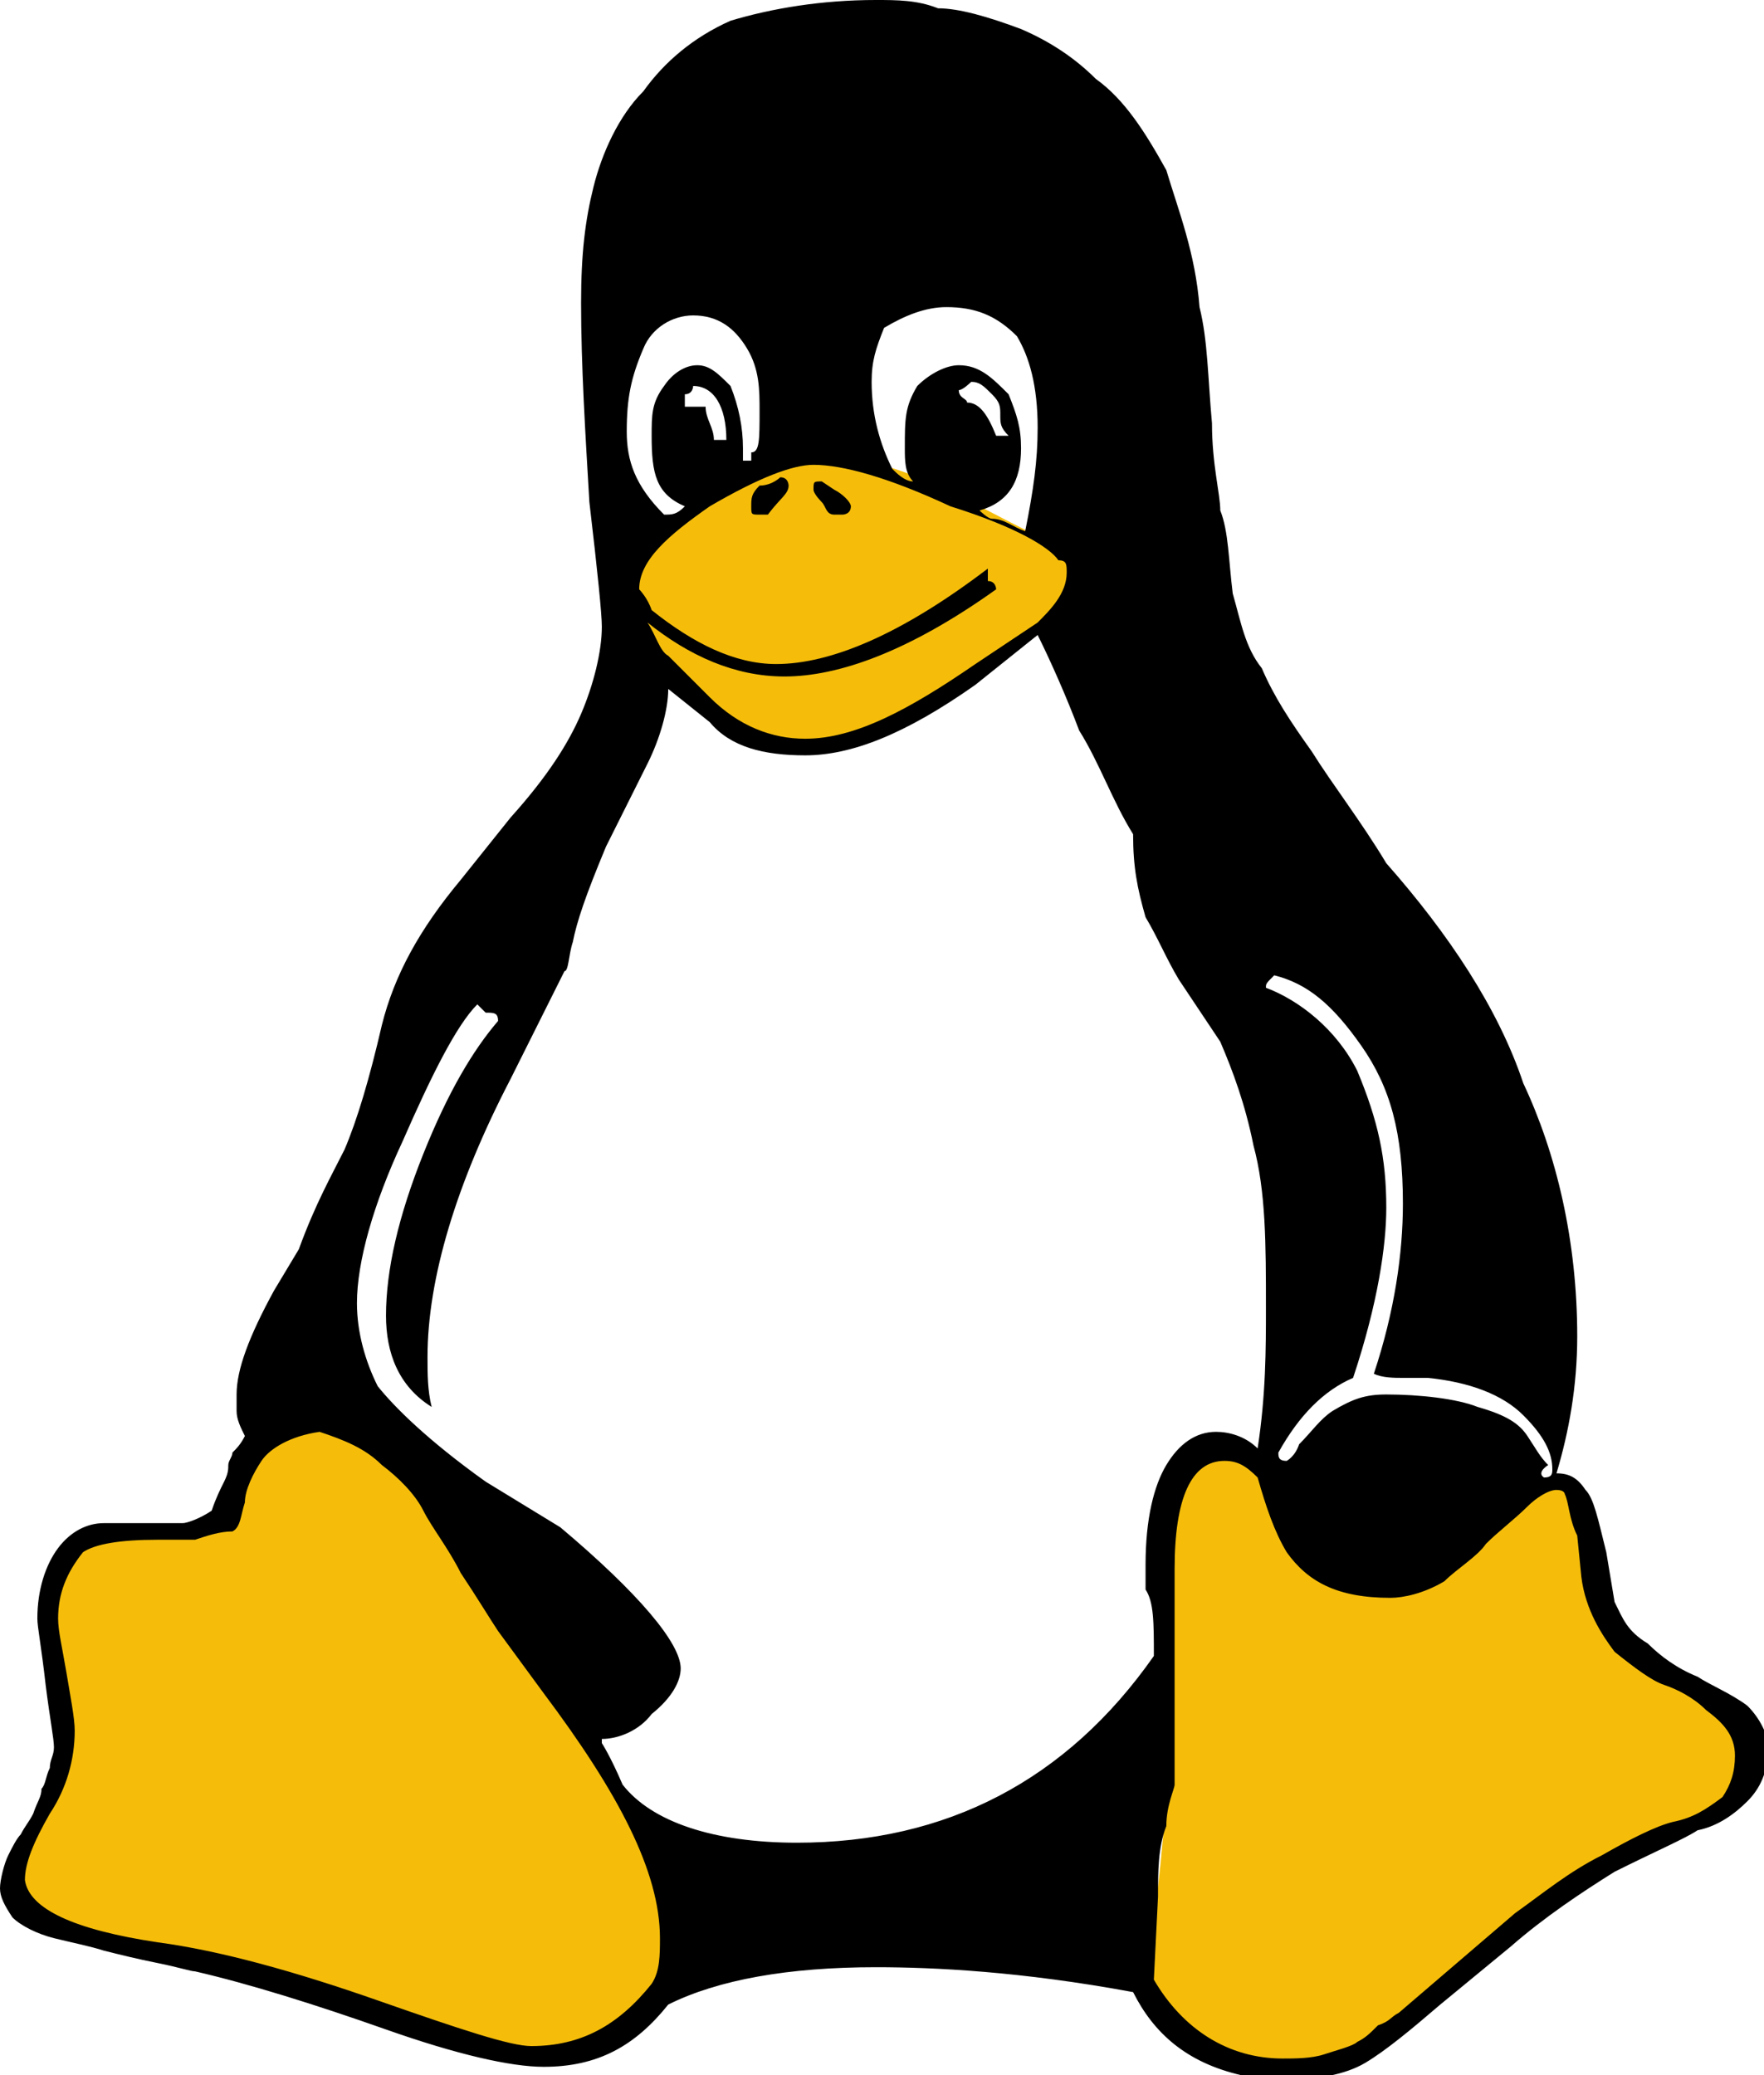
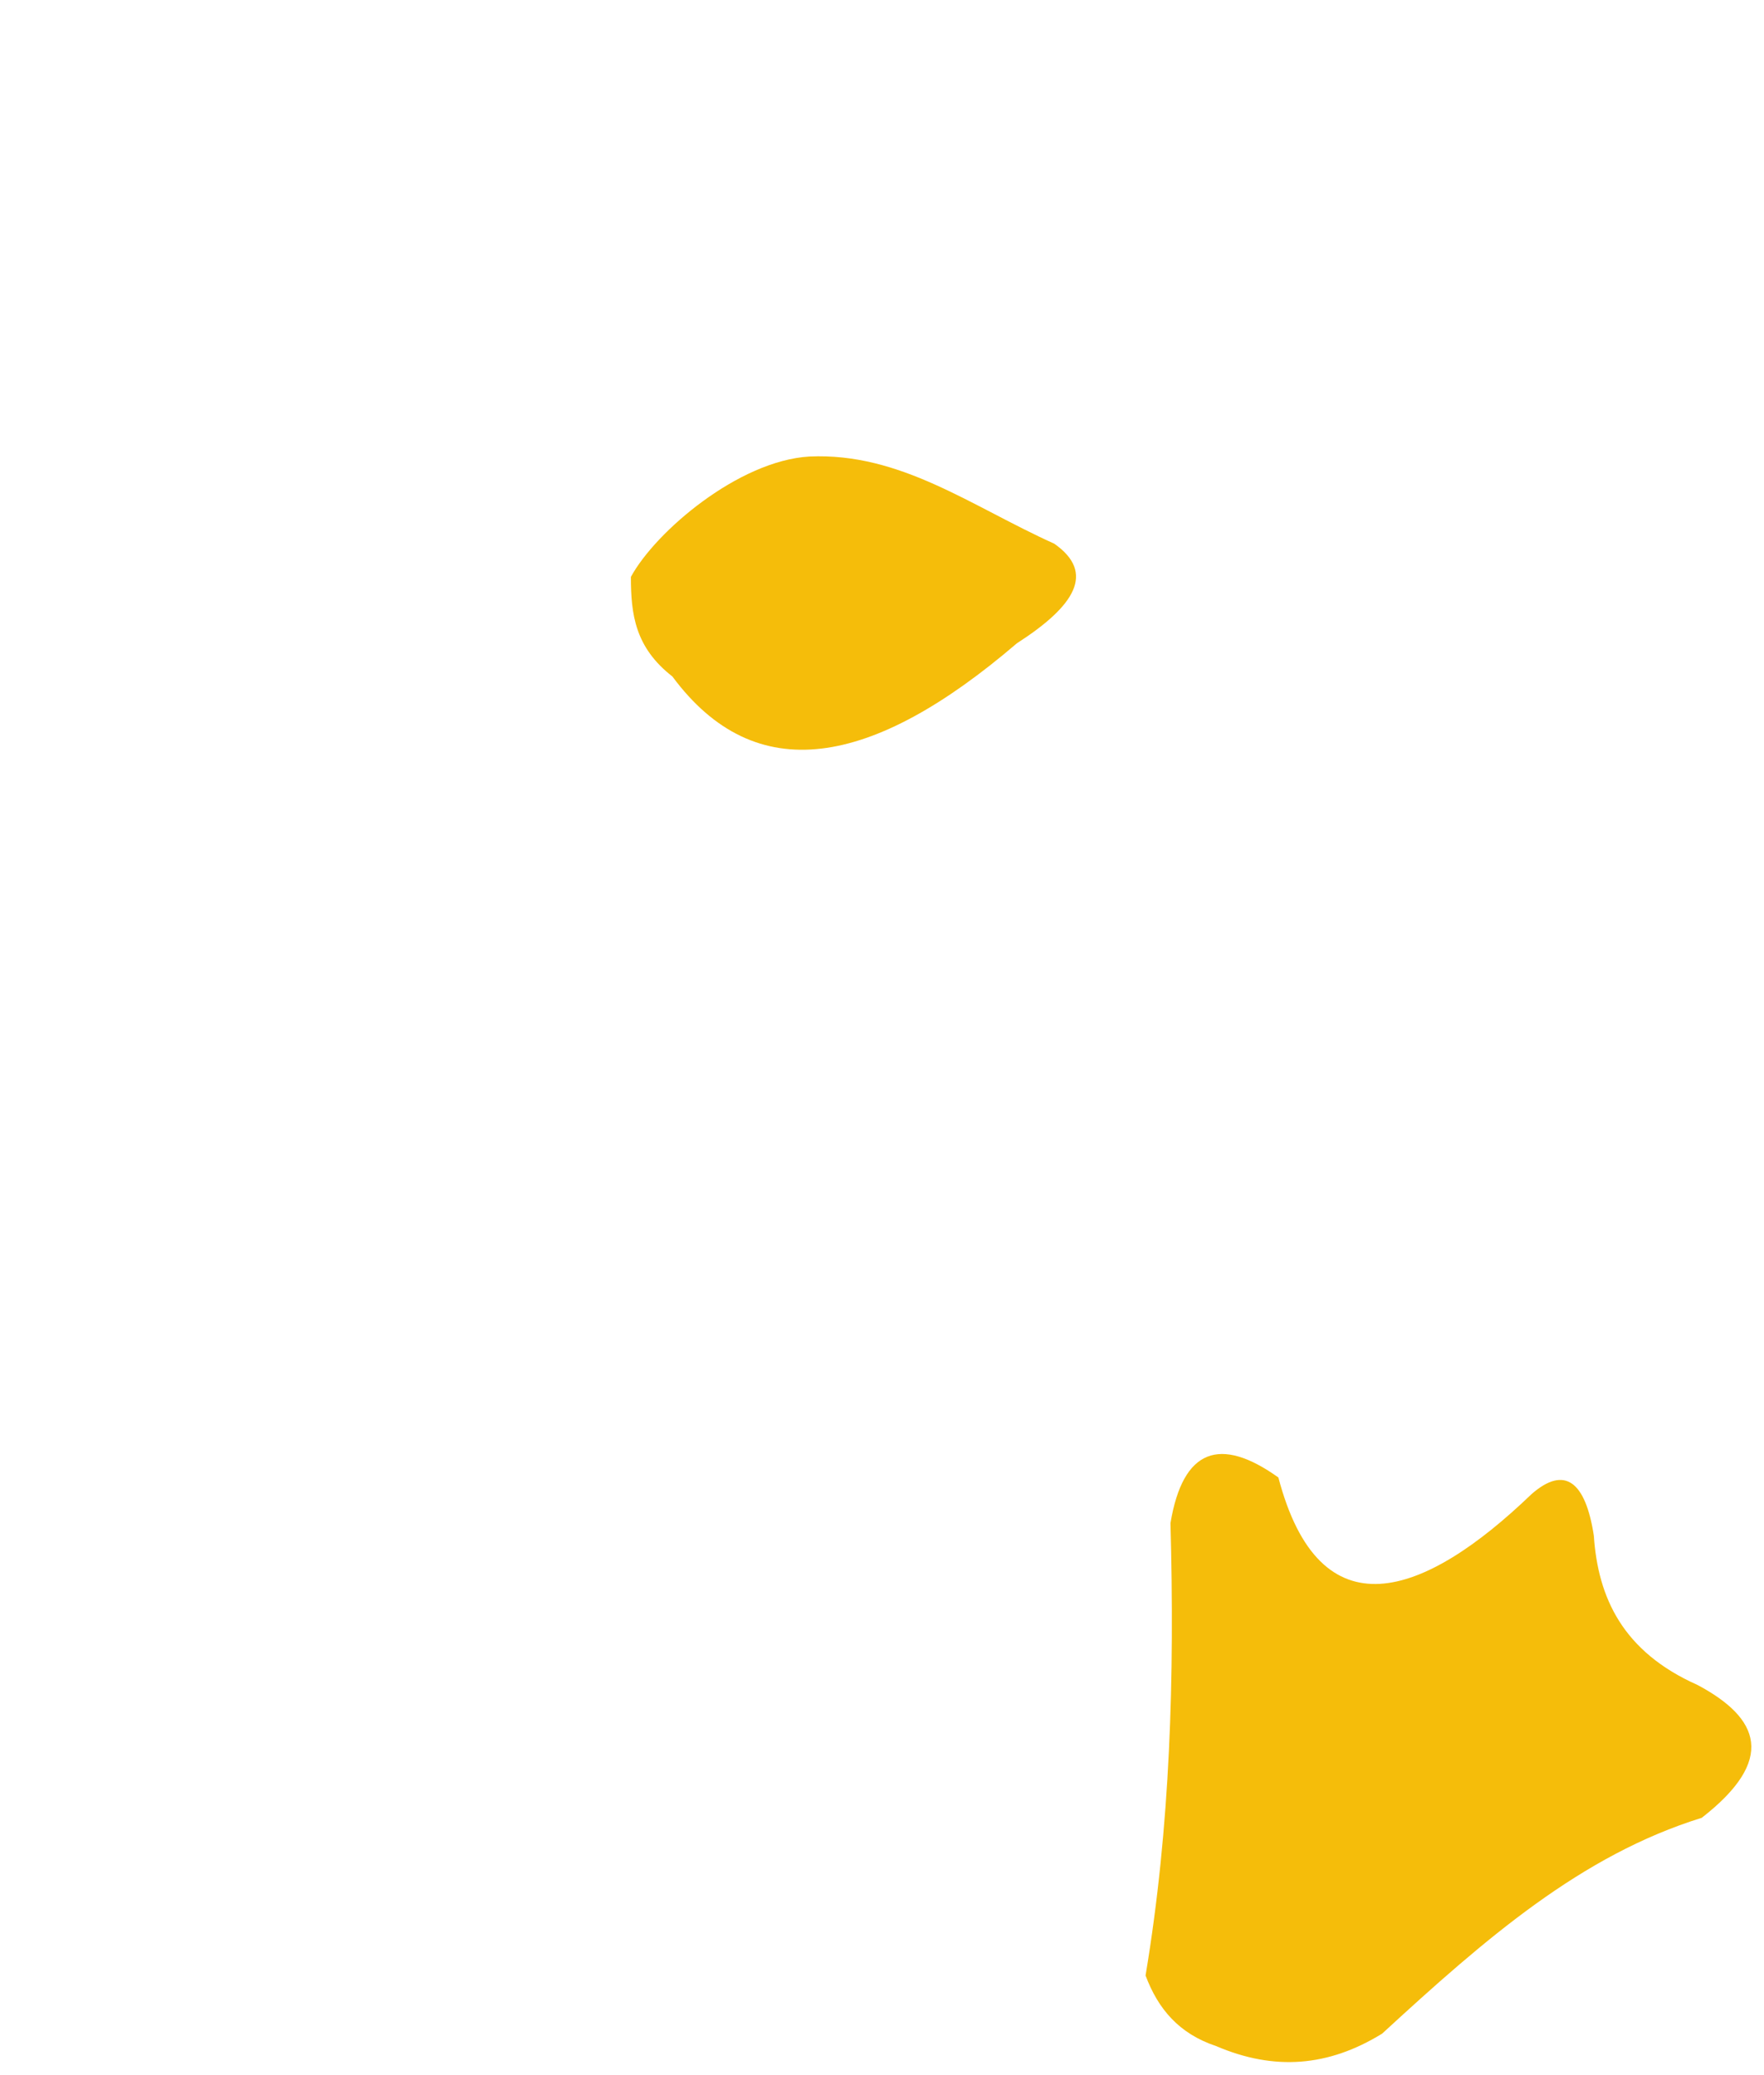
<svg xmlns="http://www.w3.org/2000/svg" version="1.1" id="Layer_1" x="0px" y="0px" viewBox="0 0 42.5 50" style="enable-background:new 0 0 42.5 50;" xml:space="preserve">
  <style type="text/css">
	.st0{fill-rule:evenodd;clip-rule:evenodd;fill:#F5BD0A;}
</style>
  <g>
    <path class="st0" d="M15.2,13.9c0.6-1.1,2.6-2.8,4.3-2.9c2.2-0.1,3.9,1.2,5.9,2.1c1,0.7,0.5,1.5-0.9,2.4c-3.5,3-6.3,3.5-8.3,0.8   C15.3,15.6,15.2,14.8,15.2,13.9z" />
    <path class="st0" d="M27.6,47.6c0.6-3.6,0.7-7.2,0.6-10.9c0.3-1.8,1.2-2.1,2.6-1.1c1,3.8,3.5,2.9,6.1,0.4c0.8-0.7,1.3-0.3,1.5,1   c0.1,1.5,0.7,2.8,2.5,3.6c1.5,0.8,1.9,1.8,0.1,3.2c-2.9,0.9-5.2,2.9-7.7,5.2c-1.3,0.8-2.6,0.9-4,0.3C28.4,49,27.9,48.4,27.6,47.6z" />
-     <path class="st0" d="M0.5,44.6c1-1.5,1.4-3.3,0.7-4.5c-0.2-1.7,0-3.2,1.9-3.2c1.7,0.2,2.5-0.3,2.7-1.6c0.7-1.1,1.6-1.5,3.2-0.6   c1.3,1.3,2.3,2.8,3.2,4.4c3.4,4.3,5.1,7.9,2.9,9.7c-1.8,1.4-4.7,0.1-7.7-1c-1.8-0.6-3.4-0.9-5-1C1.2,46.5-0.3,46,0.5,44.6z" />
-     <path d="M21.1,47.4c-2.1,0-3.8,0.3-5,0.9v0c-0.8,1-1.7,1.5-3,1.5c-0.8,0-2.1-0.3-3.8-0.9c-1.7-0.6-3.3-1.1-4.6-1.4   c-0.1,0-0.4-0.1-0.9-0.2S2.9,47.1,2.5,47c-0.3-0.1-0.8-0.2-1.2-0.3c-0.4-0.1-0.8-0.3-1-0.5C0.1,45.9,0,45.7,0,45.5s0.1-0.6,0.2-0.8   c0.1-0.2,0.2-0.4,0.3-0.5c0.1-0.2,0.2-0.3,0.3-0.5C0.9,43.4,1,43.3,1,43.1c0.1-0.1,0.1-0.3,0.2-0.5c0-0.2,0.1-0.3,0.1-0.5   c0-0.2-0.1-0.7-0.2-1.5c-0.1-0.9-0.2-1.4-0.2-1.6c0-0.7,0.2-1.3,0.5-1.7s0.7-0.6,1.1-0.6h1.9c0.1,0,0.4-0.1,0.7-0.3   c0.1-0.3,0.2-0.5,0.3-0.7c0.1-0.2,0.1-0.3,0.1-0.4c0-0.1,0.1-0.2,0.1-0.3c0.1-0.1,0.2-0.2,0.3-0.4c-0.1-0.2-0.2-0.4-0.2-0.6   c0-0.2,0-0.3,0-0.4c0-0.6,0.3-1.4,0.9-2.5l0.6-1C7.6,29,8,28.3,8.3,27.7c0.3-0.7,0.6-1.7,0.9-3c0.3-1.2,0.9-2.3,1.9-3.5l1.2-1.5   c0.9-1,1.4-1.8,1.7-2.5c0.3-0.7,0.5-1.5,0.5-2.1c0-0.3-0.1-1.3-0.3-3C14.1,10.4,14,8.8,14,7.3c0-1.2,0.1-2,0.3-2.8   c0.2-0.8,0.6-1.7,1.2-2.3c0.5-0.7,1.2-1.3,2.1-1.7c1-0.3,2.2-0.5,3.5-0.5c0.5,0,1,0,1.5,0.2c0.5,0,1.2,0.2,2,0.5   c0.7,0.3,1.3,0.7,1.8,1.2c0.7,0.5,1.2,1.3,1.7,2.2c0.3,1,0.7,2,0.8,3.3c0.2,0.8,0.2,1.7,0.3,2.8c0,1,0.2,1.7,0.2,2.1   c0.2,0.5,0.2,1.2,0.3,2c0.2,0.7,0.3,1.3,0.7,1.8c0.3,0.7,0.7,1.3,1.2,2c0.5,0.8,1.2,1.7,1.8,2.7c1.5,1.7,2.7,3.5,3.3,5.3   c0.8,1.7,1.3,3.8,1.3,6.1c0,1.2-0.2,2.3-0.5,3.3c0.3,0,0.5,0.1,0.7,0.4c0.2,0.2,0.3,0.7,0.5,1.5l0.2,1.2c0.2,0.4,0.3,0.7,0.8,1   c0.3,0.3,0.7,0.6,1.2,0.8c0.3,0.2,0.8,0.4,1.2,0.7c0.3,0.3,0.5,0.7,0.5,1c0,0.6-0.2,1-0.5,1.3c-0.3,0.3-0.7,0.6-1.2,0.7   c-0.3,0.2-1,0.5-2,1c-0.8,0.5-1.7,1.1-2.5,1.8l-1.7,1.4c-0.7,0.6-1.3,1.1-1.8,1.4c-0.5,0.3-1.2,0.4-1.8,0.4l-1.2-0.1   c-1.3-0.3-2.1-1-2.6-2C24.6,47.5,22.5,47.4,21.1,47.4 M9.3,31.7c0-1.1,0.3-2.4,0.9-3.9c0.6-1.5,1.2-2.5,1.8-3.2   c0-0.2-0.1-0.2-0.3-0.2l-0.2-0.2c-0.5,0.5-1.1,1.7-1.8,3.3c-0.7,1.5-1.1,2.9-1.1,3.9c0,0.7,0.2,1.4,0.5,2c0.4,0.5,1.2,1.3,2.6,2.3   l1.8,1.1c1.9,1.6,2.9,2.8,2.9,3.4c0,0.3-0.2,0.7-0.7,1.1c-0.3,0.4-0.8,0.6-1.2,0.6c0,0,0,0,0,0.1c0,0,0.2,0.3,0.5,1   c0.7,0.9,2.2,1.4,4.2,1.4c3.6,0,6.5-1.5,8.6-4.5c0-0.8,0-1.3-0.2-1.6v-0.6c0-1.1,0.2-1.9,0.5-2.4c0.3-0.5,0.7-0.8,1.2-0.8   c0.3,0,0.7,0.1,1,0.4c0.2-1.3,0.2-2.4,0.2-3.4c0-1.5,0-2.8-0.3-3.9c-0.2-1-0.5-1.8-0.8-2.5l-1-1.5c-0.3-0.5-0.5-1-0.8-1.5   c-0.2-0.7-0.3-1.2-0.3-2c-0.5-0.8-0.8-1.7-1.3-2.5c-0.3-0.8-0.7-1.7-1-2.3l-1.5,1.2c-1.7,1.2-3,1.7-4.1,1.7c-1,0-1.8-0.2-2.3-0.8   l-1-0.8c0,0.5-0.2,1.2-0.5,1.8l-1,2c-0.5,1.2-0.7,1.8-0.8,2.3c-0.1,0.3-0.1,0.7-0.2,0.7L12.3,26c-1.3,2.5-2,4.8-2,6.7   c0,0.4,0,0.8,0.1,1.2C9.6,33.4,9.3,32.6,9.3,31.7 M3.8,46.8c1.5,0.2,3.3,0.7,5.3,1.4c2,0.7,3.2,1.1,3.7,1.1c1.2,0,2.1-0.5,2.9-1.5   c0.2-0.3,0.2-0.7,0.2-1.1c0-1.6-1-3.5-2.8-5.9l-1.1-1.5c-0.2-0.3-0.5-0.8-0.9-1.4c-0.3-0.6-0.7-1.1-0.9-1.5c-0.2-0.4-0.6-0.8-1-1.1   c-0.4-0.4-0.9-0.6-1.5-0.8c-0.7,0.1-1.2,0.4-1.4,0.7c-0.2,0.3-0.4,0.7-0.4,1c-0.1,0.3-0.1,0.6-0.3,0.7C5.3,36.9,5,37,4.7,37.1   c-0.1,0-0.2,0-0.4,0H3.8c-0.9,0-1.5,0.1-1.8,0.3c-0.4,0.5-0.6,1-0.6,1.6c0,0.3,0.1,0.7,0.2,1.3c0.1,0.6,0.2,1.1,0.2,1.4   c0,0.7-0.2,1.4-0.6,2c-0.4,0.7-0.6,1.2-0.6,1.6C0.7,46,1.8,46.5,3.8,46.8 M27.8,47.7c0.7,1.2,1.8,1.9,3.1,1.9c0.3,0,0.7,0,1-0.1   c0.3-0.1,0.7-0.2,0.8-0.3c0.2-0.1,0.3-0.2,0.5-0.4c0.3-0.1,0.3-0.2,0.5-0.3l2.8-2.4c0.7-0.5,1.3-1,2.1-1.4c0.7-0.4,1.3-0.7,1.7-0.8   c0.5-0.1,0.8-0.3,1.2-0.6c0.2-0.3,0.3-0.6,0.3-1c0-0.5-0.3-0.8-0.7-1.1c-0.3-0.3-0.7-0.5-1-0.6c-0.3-0.1-0.7-0.4-1.2-0.8   c-0.3-0.4-0.7-1-0.8-1.8L38,37c-0.2-0.4-0.2-0.8-0.3-1c0,0,0-0.1-0.2-0.1c-0.2,0-0.5,0.2-0.7,0.4c-0.3,0.3-0.7,0.6-1,0.9   c-0.2,0.3-0.7,0.6-1,0.9c-0.5,0.3-1,0.4-1.3,0.4c-1.3,0-2-0.4-2.5-1.1c-0.3-0.5-0.5-1.1-0.7-1.8c-0.3-0.3-0.5-0.4-0.8-0.4   c-0.8,0-1.2,0.9-1.2,2.6V43c0,0.1-0.2,0.5-0.2,1c-0.2,0.5-0.2,1.1-0.2,1.7L27.8,47.7L27.8,47.7 M24,14.2c-2.1,1.5-3.8,2.1-5.1,2.1   c-1.2,0-2.3-0.5-3.3-1.3c0.2,0.3,0.3,0.7,0.5,0.8l1,1c0.7,0.7,1.5,1,2.3,1c1.2,0,2.5-0.7,4.1-1.8l1.5-1c0.3-0.3,0.7-0.7,0.7-1.2   c0-0.2,0-0.3-0.2-0.3c-0.2-0.3-1-0.8-2.6-1.3c-1.5-0.7-2.6-1-3.3-1c-0.5,0-1.3,0.3-2.5,1c-1,0.7-1.7,1.3-1.7,2c0,0,0.2,0.2,0.3,0.5   c1,0.8,2,1.3,3,1.3c1.3,0,3-0.7,5.1-2.3V14C24,14,24,14.2,24,14.2 M22,11.6c-0.2-0.2-0.2-0.5-0.2-0.8c0-0.7,0-1,0.3-1.5   c0.3-0.3,0.7-0.5,1-0.5c0.5,0,0.8,0.3,1.2,0.7c0.2,0.5,0.3,0.8,0.3,1.3c0,0.8-0.3,1.3-1,1.5c0,0,0.2,0.2,0.3,0.2   c0.3,0,0.5,0.2,0.8,0.3c0.2-1,0.3-1.7,0.3-2.5c0-1-0.2-1.7-0.5-2.2c-0.5-0.5-1-0.7-1.7-0.7c-0.5,0-1,0.2-1.5,0.5   C21.1,8.4,21,8.7,21,9.2c0,0.8,0.2,1.5,0.5,2.1C21.6,11.4,21.8,11.6,22,11.6 M37.2,35.6c0.2,0,0.2-0.1,0.2-0.2   c0-0.4-0.2-0.8-0.7-1.3c-0.5-0.5-1.3-0.8-2.3-0.9c-0.2,0-0.3,0-0.3,0c-0.2,0-0.2,0-0.3,0c-0.2,0-0.5,0-0.7-0.1   c0.5-1.5,0.7-2.9,0.7-4.1c0-1.7-0.3-2.8-1-3.8c-0.7-1-1.3-1.5-2.1-1.7c-0.2,0.2-0.2,0.2-0.2,0.3c0.8,0.3,1.7,1,2.2,2   c0.5,1.2,0.7,2.1,0.7,3.3c0,0.9-0.2,2.3-0.8,4.1c-0.7,0.3-1.3,0.9-1.8,1.8c0,0.1,0,0.2,0.2,0.2c0,0,0.2-0.1,0.3-0.4   c0.3-0.3,0.5-0.6,0.8-0.8c0.5-0.3,0.8-0.4,1.3-0.4c0.8,0,1.7,0.1,2.2,0.3c0.7,0.2,1,0.4,1.2,0.7c0.2,0.3,0.3,0.5,0.5,0.7   C37,35.5,37.2,35.6,37.2,35.6 M16.5,12.2c-0.7-0.3-0.8-0.8-0.8-1.7c0-0.5,0-0.8,0.3-1.2c0.2-0.3,0.5-0.5,0.8-0.5   c0.3,0,0.5,0.2,0.8,0.5c0.2,0.5,0.3,1,0.3,1.5v0.3h0.2v-0.2c0.2,0,0.2-0.3,0.2-1c0-0.5,0-1-0.3-1.5c-0.3-0.5-0.7-0.8-1.3-0.8   c-0.5,0-1,0.3-1.2,0.8c-0.3,0.7-0.4,1.2-0.4,2c0,0.7,0.2,1.3,0.9,2C16.2,12.4,16.3,12.4,16.5,12.2 M18.3,12.4c-0.2,0-0.2,0-0.2-0.2   s0-0.3,0.2-0.5c0.3,0,0.5-0.2,0.5-0.2c0.2,0,0.2,0.2,0.2,0.2c0,0.2-0.2,0.3-0.5,0.7H18.3 M23.3,9.7c0.3,0,0.5,0.3,0.7,0.8h0.3   c-0.2-0.2-0.2-0.3-0.2-0.5c0-0.2,0-0.3-0.2-0.5c-0.2-0.2-0.3-0.3-0.5-0.3c0,0-0.2,0.2-0.3,0.2C23.1,9.6,23.3,9.6,23.3,9.7    M17.5,10.6c0-0.8-0.3-1.3-0.8-1.3c0,0,0,0.2-0.2,0.2v0.3H17c0,0.3,0.2,0.5,0.2,0.8H17.5 M20.5,12.2c0,0.2-0.2,0.2-0.2,0.2h-0.2   c-0.2,0-0.2-0.2-0.3-0.3c0,0-0.2-0.2-0.2-0.3c0-0.2,0-0.2,0.2-0.2l0.3,0.2C20.3,11.9,20.5,12.1,20.5,12.2L20.5,12.2z" />
  </g>
</svg>